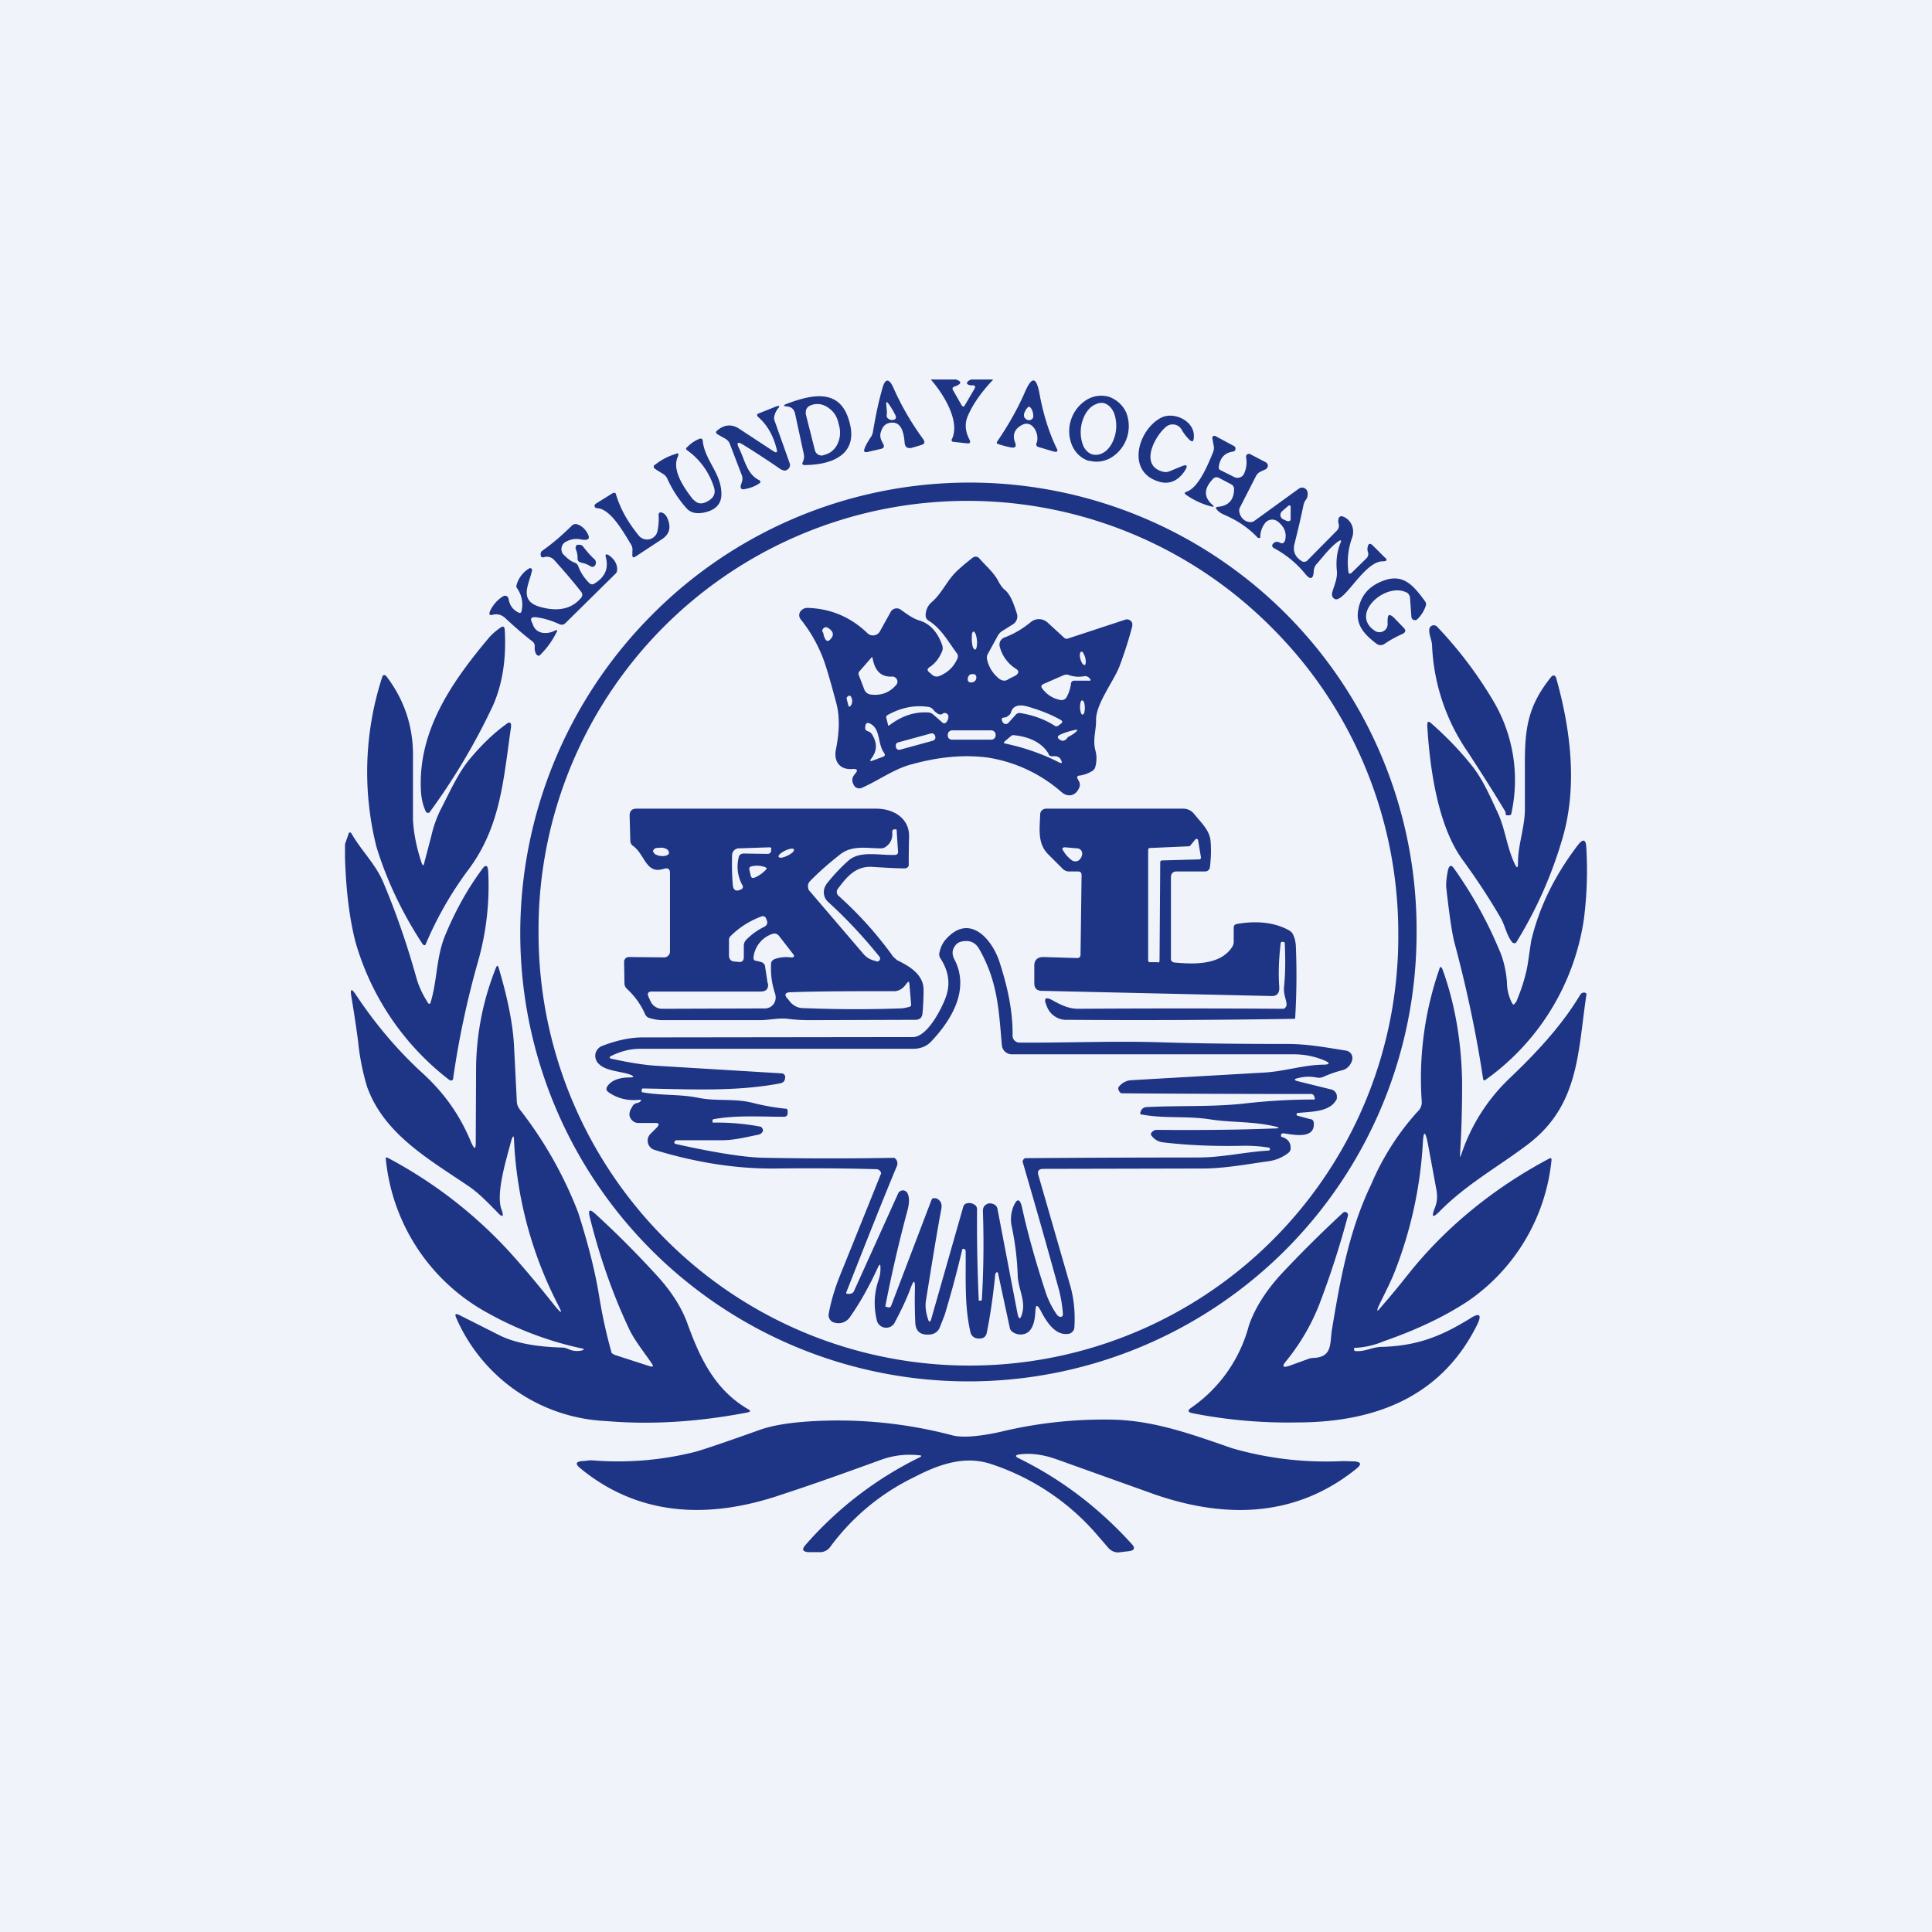
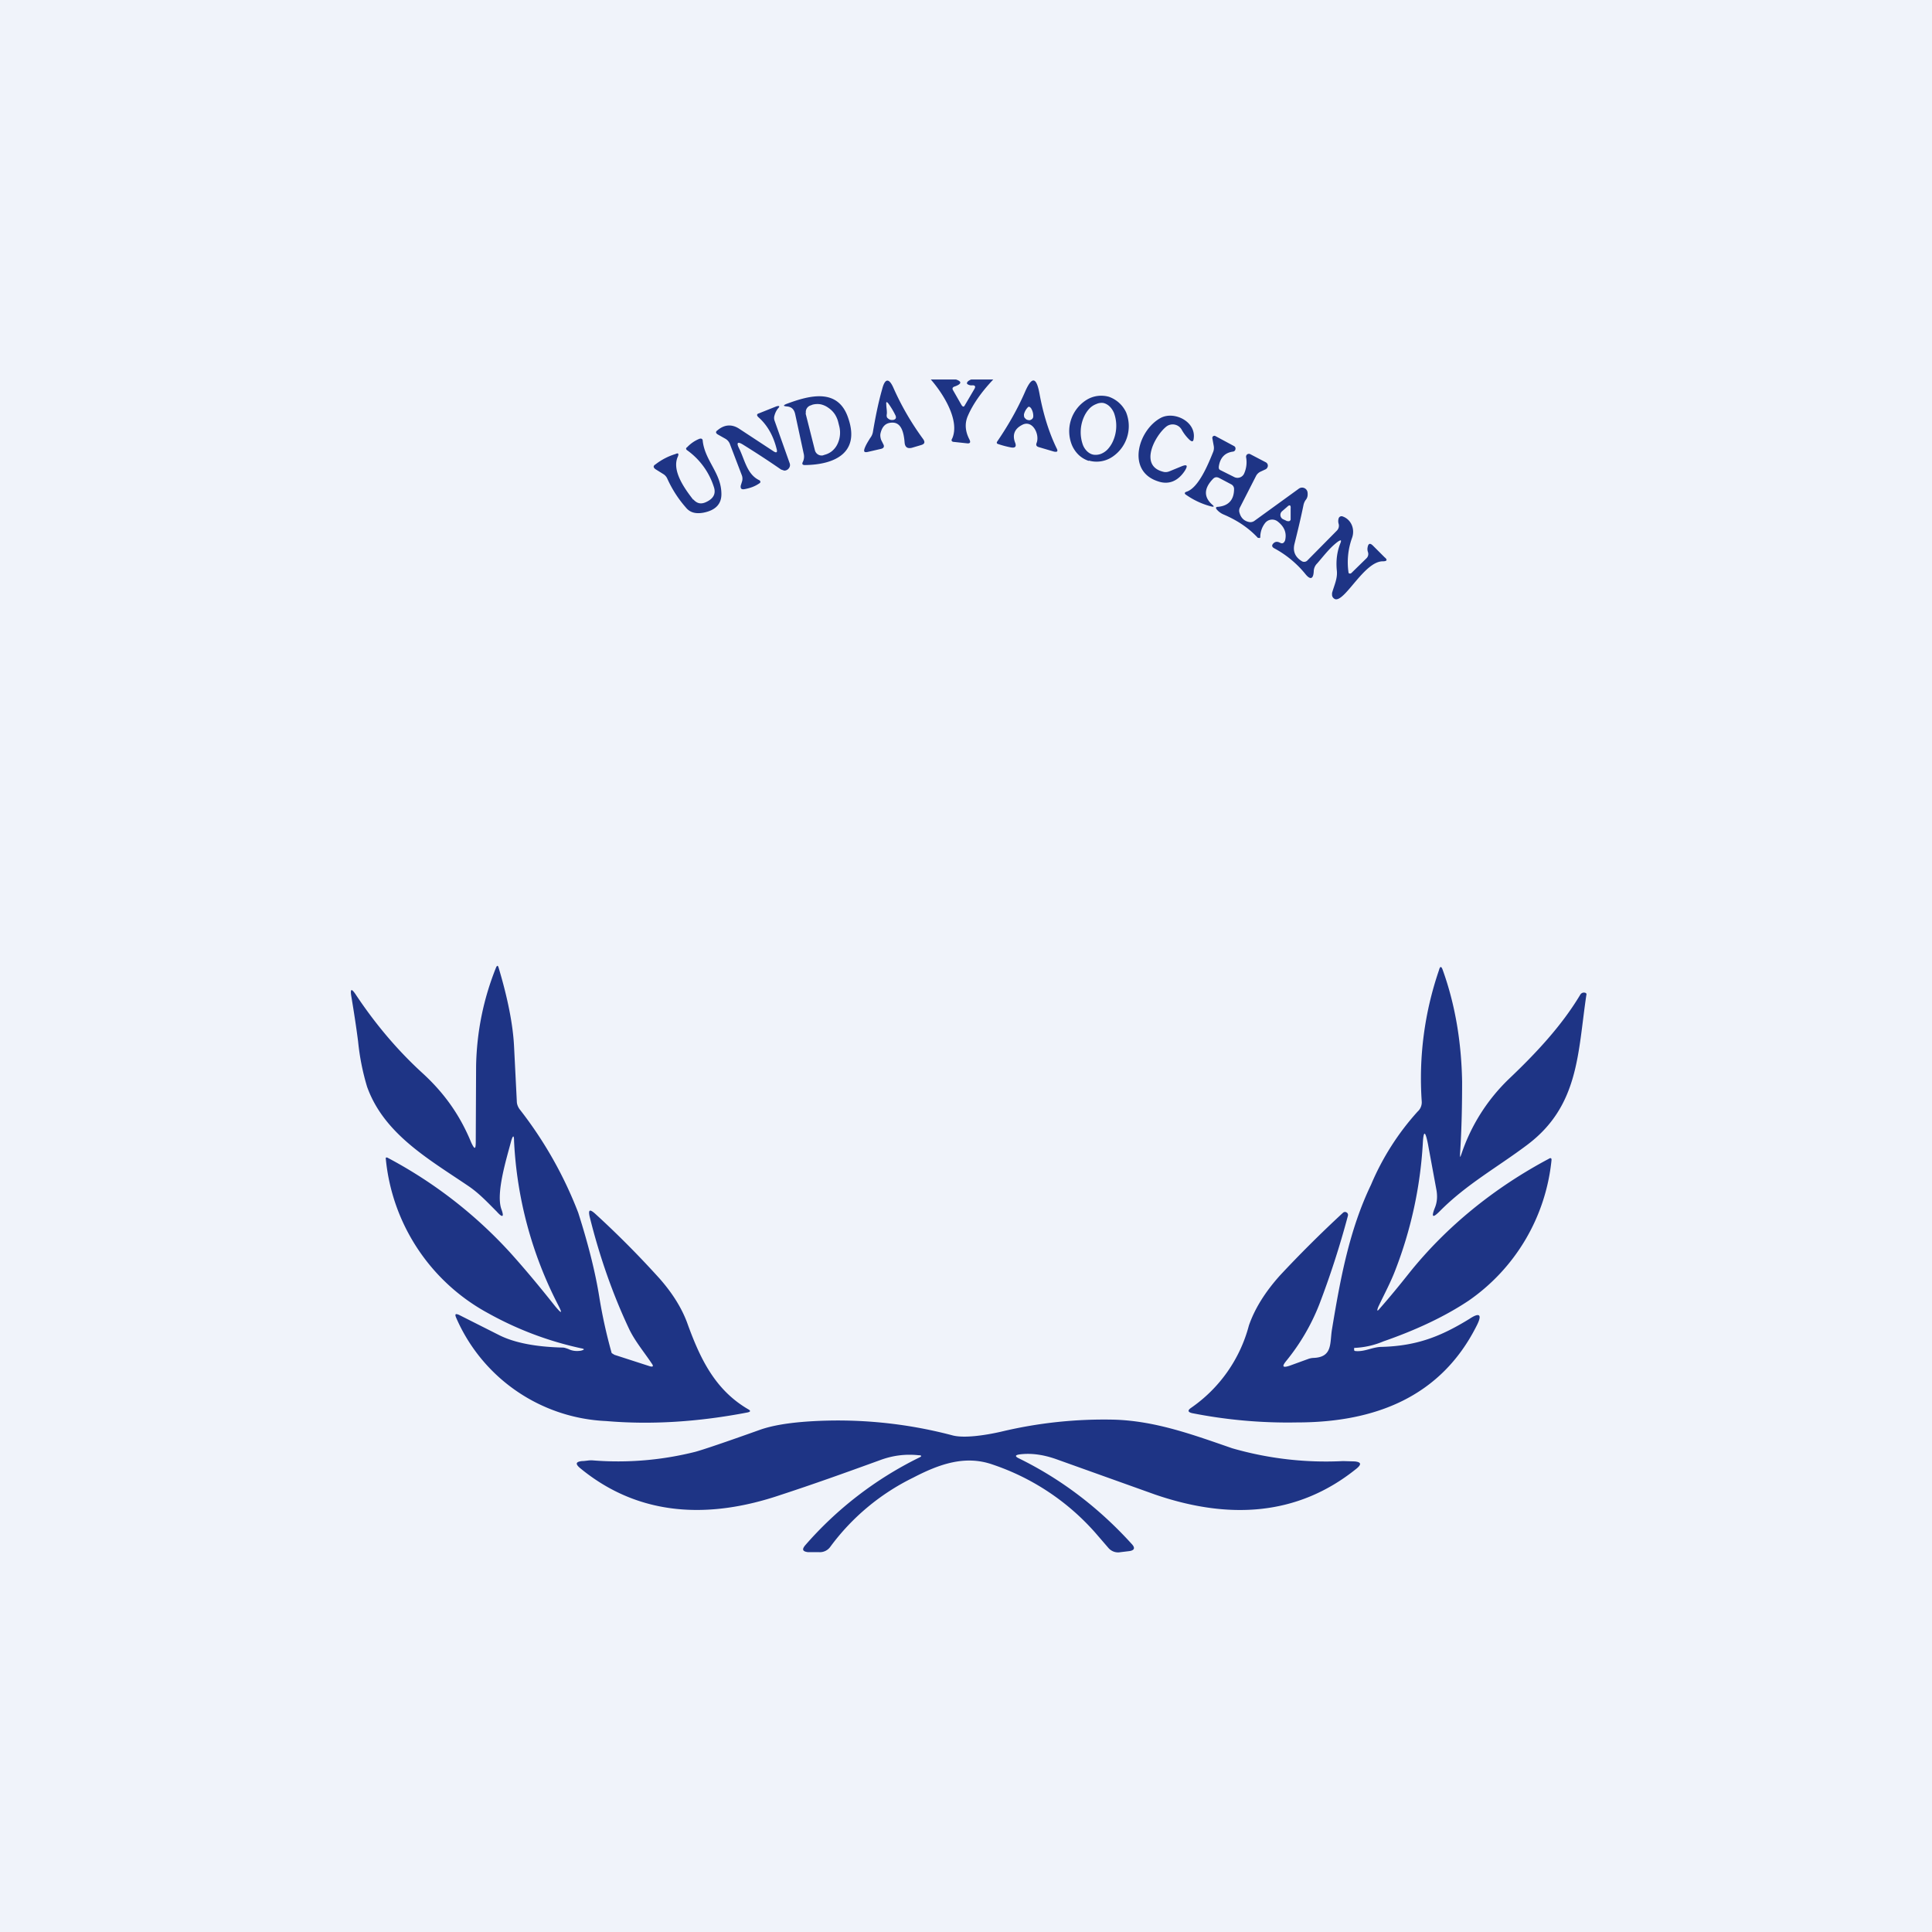
<svg xmlns="http://www.w3.org/2000/svg" width="56" height="56" viewBox="0 0 56 56">
  <path fill="#F0F3FA" d="M0 0h56v56H0z" />
  <path d="M26.98 11h.73c.18.06.16.13-.03.2-.07.02-.09.06-.05.12l.24.42c.04.06.07.06.1 0l.27-.46c.05-.08.02-.12-.07-.11-.03 0-.06 0-.1-.02-.05-.02-.06-.05-.01-.1a.32.32 0 0 1 .09-.05h.64c-.35.37-.59.72-.73 1.04-.1.22-.09.45.04.7.04.08.02.12-.07.11l-.37-.04c-.07 0-.1-.04-.06-.1.23-.52-.26-1.3-.62-1.71ZM25.54 12.75l.06.12c.04.07.02.12-.06.14l-.39.09c-.1.02-.12-.01-.09-.1.04-.11.1-.2.16-.3a.39.39 0 0 0 .08-.17c.07-.41.15-.83.27-1.25.08-.32.2-.33.33-.03.24.54.53 1.03.86 1.48.06.09.04.14-.06.17l-.27.08c-.13.03-.2-.02-.21-.16-.03-.38-.14-.57-.35-.57-.19 0-.3.1-.35.32-.01.06 0 .12.02.18Zm.16-.73c0 .04 0 .08.03.1.05.05.1.06.17.05.07-.02.08-.06.06-.12a2.2 2.2 0 0 0-.2-.34c-.06-.08-.08-.07-.07.02 0 .1.03.2.01.3ZM29.42 12.82c.05.12.01.17-.11.15a2.72 2.72 0 0 1-.38-.1c-.04-.01-.05-.04-.02-.08.34-.5.6-.97.8-1.43.2-.46.33-.44.42.05.11.6.28 1.14.5 1.59.04.08.02.11-.08.09l-.44-.13c-.07-.02-.09-.06-.06-.13.09-.25-.13-.68-.43-.51-.21.11-.28.28-.2.5Zm.45-1c-.03-.04-.06-.04-.09 0a.44.44 0 0 0-.1.19c0 .05 0 .09.04.12.03.04.08.05.13.05.06-.02.1-.05.1-.12a.42.42 0 0 0-.08-.25ZM23.05 12.01c-.03-.14-.1-.22-.25-.23-.1-.01-.1-.03-.01-.07.67-.25 1.51-.48 1.8.42.34 1-.4 1.34-1.26 1.35-.07 0-.09-.03-.06-.09a.35.35 0 0 0 .03-.22l-.25-1.16Zm.3-.03.27 1.07a.2.2 0 0 0 .16.15.2.2 0 0 0 .07 0l.06-.02a.55.55 0 0 0 .2-.1.6.6 0 0 0 .16-.2.76.76 0 0 0 .06-.51l-.03-.12a.76.76 0 0 0-.1-.24.69.69 0 0 0-.19-.19.6.6 0 0 0-.22-.1.55.55 0 0 0-.24.01l-.05.02a.2.2 0 0 0-.14.23ZM31.56 13.36a.78.78 0 0 1-.29-.17.87.87 0 0 1-.2-.29 1.07 1.07 0 0 1 .41-1.3c.2-.13.44-.16.66-.1a.87.87 0 0 1 .5.45 1.07 1.07 0 0 1-.41 1.3.82.82 0 0 1-.67.1Zm.14-.18c.07.01.14 0 .2-.02a.55.55 0 0 0 .2-.13.85.85 0 0 0 .15-.22 1.09 1.09 0 0 0 .04-.84c-.07-.16-.18-.26-.31-.29a.37.37 0 0 0-.2.03.55.55 0 0 0-.2.13.86.86 0 0 0-.15.22 1.09 1.09 0 0 0-.04.84c.06.15.18.26.31.28ZM22.51 13.01c-.1-.4-.28-.7-.53-.92-.05-.05-.05-.09.02-.11l.5-.2c.1-.03.11 0 .05.06a.56.56 0 0 0-.1.2.23.23 0 0 0 0 .15l.44 1.24a.15.15 0 0 1-.03.15.16.16 0 0 1-.13.06l-.09-.03c-.36-.25-.73-.49-1.1-.72-.16-.1-.2-.06-.12.1.17.34.23.76.59.93a.06.06 0 0 1 .03.04.05.05 0 0 1-.03.05c-.13.09-.27.14-.44.17-.08.01-.11-.02-.1-.1l.04-.13a.28.28 0 0 0-.01-.18l-.34-.89a.3.3 0 0 0-.13-.16l-.23-.13c-.06-.04-.06-.08 0-.12.2-.17.42-.18.63-.04l.99.65c.09.06.12.03.09-.07ZM34.26 12.47a.3.3 0 0 0-.46-.1c-.33.27-.8 1.15-.06 1.31.06.01.11 0 .16-.02l.34-.14c.17-.07.2-.03.1.13-.2.3-.47.41-.78.3-.92-.3-.57-1.49.09-1.84.39-.2 1.02.11.95.6-.01.1-.05.1-.12.04a1.26 1.26 0 0 1-.22-.28ZM38.78 15.7c-.23.17-.4.4-.6.63a.33.33 0 0 0-.1.22c-.01.24-.1.27-.25.08a2.98 2.98 0 0 0-.9-.74c-.07-.04-.07-.09-.02-.14.05-.05.11-.06.19-.02.07.04.12.01.15-.07.05-.21-.02-.39-.21-.54a.26.26 0 0 0-.37.04.66.66 0 0 0-.14.4v.02a.04.04 0 0 1-.05.01h-.02c-.27-.29-.6-.51-1-.68a.54.54 0 0 1-.19-.14c-.04-.05-.03-.08.04-.08.3-.03.46-.2.46-.52a.15.15 0 0 0-.08-.13l-.36-.19c-.07-.03-.12-.02-.17.03-.27.28-.27.53-.02.75.06.05.05.07-.03.05a2.24 2.24 0 0 1-.72-.33c-.07-.04-.06-.08.01-.1.35-.12.63-.82.76-1.14a.32.32 0 0 0 .02-.19l-.04-.22a.06.06 0 0 1 .03-.06.06.06 0 0 1 .06 0l.54.29a.08.08 0 0 1 .04.09.08.08 0 0 1-.07.07c-.23.03-.37.17-.41.42-.01.06 0 .1.05.12l.4.2a.21.21 0 0 0 .28-.1.8.8 0 0 0 .06-.47.09.09 0 0 1 .03-.09.09.09 0 0 1 .1 0l.44.23a.11.11 0 0 1 .04.16.11.11 0 0 1-.04.04l-.15.07a.28.28 0 0 0-.13.12l-.47.92a.2.2 0 0 0-.01.16c.04.14.13.23.27.26a.2.2 0 0 0 .17-.04l1.27-.92a.16.16 0 0 1 .26.1c.01.09 0 .16-.06.23a.41.41 0 0 0-.06.15c-.08.39-.17.76-.26 1.12-.05.21.02.38.22.5a.13.13 0 0 0 .16-.03l.85-.86a.2.2 0 0 0 .05-.2.27.27 0 0 1 0-.15.09.09 0 0 1 .05-.06.09.09 0 0 1 .07 0c.25.09.36.37.27.62a2.07 2.07 0 0 0-.1 1.02.06.06 0 0 0 .08 0l.44-.43a.17.17 0 0 0 .04-.18.26.26 0 0 1-.01-.13c.02-.12.07-.14.16-.05l.33.33c.1.08.07.12-.05.12-.53 0-1.08 1.15-1.37 1.1a.14.14 0 0 1-.1-.12v-.06c.06-.22.16-.41.14-.64-.03-.28 0-.55.1-.8.04-.1.02-.11-.07-.05Zm-1.46-.6a.06.06 0 0 0 .06 0 .06.06 0 0 0 .03-.04v-.32c.01-.1-.03-.12-.1-.05l-.15.13a.14.14 0 0 0 .03.23l.13.06ZM20.1 14.48c.1.11.21.14.35.08.23-.1.31-.25.24-.45a2.08 2.08 0 0 0-.76-1.05c-.05-.03-.06-.07-.01-.1a1 1 0 0 1 .35-.24c.06-.02.1 0 .1.07.07.57.53.92.54 1.51.01.3-.16.49-.52.56-.22.04-.39 0-.51-.15-.22-.25-.4-.53-.54-.84a.3.3 0 0 0-.1-.12L19 13.6c-.07-.05-.07-.1 0-.14.18-.14.38-.24.58-.3.08-.04.1-.01.07.07-.19.4.19.93.44 1.25Z" fill="#1E3485" />
-   <path d="M41.06 27.05a12.96 12.96 0 1 1-25.98 0c0-3.45 1.37-6.77 3.81-9.22a12.96 12.96 0 0 1 22.17 9.22Zm-.53 0c0-3.32-1.31-6.5-3.65-8.84a12.43 12.43 0 0 0-21.27 8.84c0 3.32 1.32 6.5 3.65 8.84a12.43 12.43 0 0 0 21.27-8.84ZM18.52 15.53a.31.31 0 0 0 .47 0c.04-.04.06-.1.07-.15.03-.15.04-.3.03-.44 0-.08.03-.1.1-.08.06.02.11.07.14.13.13.27.09.48-.13.63l-.76.5c-.09.06-.12.04-.11-.07v-.07a.3.3 0 0 0-.04-.2c-.2-.32-.58-1.03-.98-1.05a.07.07 0 0 1-.07-.1l.03-.03.48-.3c.06-.03.1-.02.11.05.13.42.35.8.66 1.18ZM15.12 17.7a.82.82 0 0 0-.14-.66.08.08 0 0 1-.01-.07.8.8 0 0 1 .38-.5.05.05 0 0 1 .05.01.05.05 0 0 1 .02.06c-.08.39-.4.87.23 1.05.53.15.93.06 1.2-.27a.13.13 0 0 0 0-.16c-.25-.32-.51-.62-.78-.92a.28.28 0 0 0-.3-.09c-.07.02-.1-.01-.1-.1 0-.03.02-.06.04-.08.34-.24.63-.5.87-.74.05-.04.1-.05.16-.03a.5.5 0 0 1 .23.17c.17.23.12.32-.16.26a.61.61 0 0 0-.4.07.23.23 0 0 0-.13.16.24.24 0 0 0 .04.2c.1.1.2.2.34.25.05.02.08.05.1.1.07.19.18.35.32.49.04.04.1.05.14.02.31-.18.43-.44.34-.77-.02-.08 0-.1.08-.06.15.1.24.23.25.4l-.01.08a.19.19 0 0 1-.05.07l-1.44 1.42a.15.15 0 0 1-.18.03c-.22-.1-.44-.17-.68-.2-.13-.01-.17.04-.11.15l.04.1c.05.11.13.17.25.2.13.02.26 0 .37-.06.07-.03.09-.02.05.05-.11.22-.26.44-.45.63-.06.07-.1.06-.15-.02a.4.4 0 0 1-.03-.2.17.17 0 0 0-.07-.15c-.26-.2-.51-.42-.77-.66-.1-.1-.23-.15-.38-.11-.09.02-.11 0-.08-.1.09-.19.22-.34.39-.44a.1.1 0 0 1 .13.03.1.1 0 0 1 .02.04c.03.19.12.32.28.4.05.03.09.02.1-.05Z" fill="#1E3485" />
-   <path d="M16.84 16.3a.11.11 0 0 1-.07-.03.12.12 0 0 1-.03-.08.6.6 0 0 0-.05-.27.1.1 0 0 1 0-.07.1.1 0 0 1 .04-.06h.07c.04 0 .07.02.1.05.1.13.2.25.32.36a.14.14 0 0 1 .02.2c-.04.04-.09.04-.13.01a.7.7 0 0 0-.27-.1ZM24.78 22.43c.1-.1.07-.15-.07-.14-.37.03-.55-.22-.48-.57.11-.54.11-1 0-1.38-.1-.37-.2-.75-.33-1.14a4.23 4.23 0 0 0-.7-1.26.19.19 0 0 1 .01-.23.25.25 0 0 1 .2-.09c.66.02 1.24.26 1.73.73a.23.23 0 0 0 .37-.06l.3-.54a.2.2 0 0 1 .31-.07c.17.12.31.23.51.3.3.08.54.32.68.72.02.06.02.12 0 .17-.08.2-.2.36-.37.47-.07.05-.07.1 0 .15l.08.07a.2.2 0 0 0 .22.03c.24-.1.41-.27.51-.5a.14.14 0 0 0-.02-.16c-.25-.34-.46-.73-.83-.95a.15.15 0 0 1-.05-.06.15.15 0 0 1-.02-.07c0-.16.06-.3.18-.4.31-.27.44-.64.75-.92.15-.14.3-.26.44-.37a.14.14 0 0 1 .19.03c.2.23.43.41.57.7.05.08.1.16.18.22.17.15.26.45.33.66a.27.27 0 0 1-.1.32l-.32.2a.39.39 0 0 0-.13.14l-.29.53a.22.22 0 0 0-.02.15c.05.23.17.42.36.57.09.06.18.07.27 0l.2-.1c.1-.07.1-.14 0-.2a1.07 1.07 0 0 1-.46-.63.22.22 0 0 1 .13-.27c.27-.1.53-.25.77-.45a.37.37 0 0 1 .48.01l.49.45a.1.1 0 0 0 .1.02l1.67-.55a.16.16 0 0 1 .2.11v.08c-.1.38-.22.76-.37 1.16-.18.46-.7 1.11-.68 1.58 0 .3-.1.55-.02.86a.9.9 0 0 1 0 .47.19.19 0 0 1-.08.12.95.95 0 0 1-.37.14c-.07 0-.1.04-.06.1l.03.06a.2.2 0 0 1 .02.17c-.09.25-.32.32-.52.15a4.23 4.23 0 0 0-2.13-1c-.67-.09-1.4-.03-2.2.19-.52.13-.98.48-1.47.69a.18.18 0 0 1-.23-.1c-.06-.12-.04-.22.04-.3Zm-.91-4.06c0 .06.03.11.06.17.04.05.08.05.13 0 .13-.13.1-.24-.06-.34a.1.1 0 0 0-.12 0c-.05.05-.06.09-.03.12l.02.05Zm4.4.46.02-.02a.2.2 0 0 0 .02-.06l.01-.09a.82.82 0 0 0-.04-.28.2.2 0 0 0-.03-.05c0-.02-.02-.02-.03-.02-.01 0-.02 0-.03.02a.2.2 0 0 0-.02.06v.09a.82.82 0 0 0 .03.28l.03.05.03.02Zm3.17.45.02-.02.01-.05v-.07a.54.54 0 0 0-.07-.21.14.14 0 0 0-.03-.04h-.03l-.02.01-.02.05v.07a.54.54 0 0 0 .07.21l.04.04.03.01Zm-6.18-.22-.35.4a.1.1 0 0 0-.02.1l.16.42a.23.23 0 0 0 .18.15c.3.04.55-.05.74-.27a.14.14 0 0 0 .03-.16.15.15 0 0 0-.14-.09c-.32.02-.5-.16-.57-.54 0-.03-.01-.03-.03-.01Zm2.82.7a.1.1 0 0 0 .04.02h.05l.04-.01c.02 0 .03-.02.05-.03a.15.15 0 0 0 .04-.1.1.1 0 0 0-.03-.08.1.1 0 0 0-.04-.02h-.09a.16.16 0 0 0-.09.13c0 .03 0 .07.03.09Zm3.09-.03h.38c.07.01.08-.02.03-.07a.16.16 0 0 0-.15-.06.87.87 0 0 1-.44-.03.21.21 0 0 0-.16 0l-.57.25c-.08.03-.1.08-.04.15.14.18.31.28.52.32.08.01.14-.02.18-.09.06-.11.1-.23.12-.36 0-.08.05-.12.13-.11Zm-6.63.52.04.16c.02.09.05.1.1.01.03-.07.03-.14-.01-.22-.02-.04-.06-.05-.1-.01a.06.06 0 0 0-.03.06Zm6.84.46c.02 0 .04-.02.05-.06a.6.6 0 0 0-.01-.3.15.15 0 0 0-.03-.04l-.03-.01c-.01 0-.03.02-.04.06a.6.6 0 0 0 .01.3l.02.04c.01.01.02.02.03.01Zm-2.18.06a.3.3 0 0 1-.1.03c-.06 0-.08.04-.05.1 0 .03.03.05.05.07.05.03.1.02.14-.03l.2-.22a.14.14 0 0 1 .14-.05c.37.06.7.18.98.36.04.03.08.03.12 0l.08-.06c.04-.03.04-.07-.01-.1-.28-.16-.61-.29-1-.4-.24-.06-.4 0-.45.19a.19.19 0 0 1-.1.1Zm-2.01-.08a.47.47 0 0 1-.14-.12.22.22 0 0 0-.14-.08c-.4-.06-.8.02-1.19.24-.03.02-.04.05-.03.08l.05.2a.02.02 0 0 0 .01.02.02.02 0 0 0 .02 0c.35-.27.72-.4 1.12-.38.06 0 .11.02.16.06l.25.22c.05.05.1.05.14-.01a.25.25 0 0 0 .05-.13.1.1 0 0 0-.04-.1.1.1 0 0 0-.13 0 .12.12 0 0 1-.13 0Zm-1.9.62c.14.24.13.46-.03.67-.06.08-.04.1.05.06l.3-.11c.04-.02.05-.06.02-.1-.2-.27-.1-.69-.4-.85-.08-.05-.14-.03-.15.08-.01.07 0 .1.06.13.07.02.12.06.15.12Zm3.57-.01a.13.13 0 0 0-.14-.13H27.6a.13.13 0 0 0-.12.08l-.01.05c0 .04.01.08.03.1.03.03.06.04.1.04h1.12a.13.13 0 0 0 .14-.13v-.01Zm2.12.05a.87.87 0 0 0 .2-.13c.07-.06.06-.08-.03-.06-.14.03-.28.07-.41.13-.1.04-.1.1-.02.15.07.05.14.04.2-.03a.19.19 0 0 1 .06-.06Zm-3.88-.03a.1.1 0 0 0-.12-.06l-.95.26a.1.1 0 0 0-.06.05.1.1 0 0 0 0 .07v.03a.1.1 0 0 0 .12.06l.95-.26a.1.1 0 0 0 .07-.12l-.01-.03Zm3.3.54c-.18-.31-.52-.5-1.01-.55a.1.1 0 0 0-.08.02l-.2.17v.01a.03.03 0 0 0 0 .04h.02c.56.12 1.08.3 1.55.54.1.05.12.03.07-.07-.04-.08-.12-.11-.23-.1a.12.12 0 0 1-.13-.06ZM40.76 17.17c-.6-.3-1.66.63-.9 1.12a.24.24 0 0 0 .34-.1.24.24 0 0 0 .02-.12V18c0-.2.05-.22.19-.09l.27.28c.08.08.07.14-.04.19a3.3 3.3 0 0 0-.52.29c-.07.04-.15.04-.22-.01-.3-.23-.59-.5-.54-.92.06-.46.31-.76.77-.92.58-.2.87.2 1.17.6a.15.15 0 0 1 .03.13.96.96 0 0 1-.25.4.1.1 0 0 1-.1.02.1.1 0 0 1-.07-.09l-.04-.55a.2.2 0 0 0-.1-.16ZM43.63 23.52c-.36-.6-.72-1.16-1.07-1.7a5.87 5.87 0 0 1-1.05-3.09c0-.18-.1-.33-.08-.5a.13.13 0 0 1 .09-.1.13.13 0 0 1 .13.03c.62.65 1.15 1.35 1.6 2.1a4.5 4.5 0 0 1 .55 3.35.1.1 0 0 1-.06.02c-.07.01-.1 0-.1-.05a.1.1 0 0 0-.01-.06ZM14.28 20.47a18.62 18.62 0 0 1-1.84 3.09h-.04a.07.07 0 0 1-.06-.04c-.09-.2-.13-.4-.14-.62-.08-1.7.86-3.09 1.96-4.4.1-.12.22-.22.35-.31.08-.05.11-.03.12.06.05.86-.07 1.6-.35 2.22Z" fill="#1E3485" />
-   <path d="m12.3 25 .2-.76c.06-.27.15-.52.26-.75.26-.5.5-1.05.84-1.47.35-.42.7-.76 1.06-1.02.12-.1.17-.06.15.09-.22 1.52-.3 2.89-1.25 4.14a10.38 10.38 0 0 0-1.23 2.16.05.05 0 0 1-.05 0l-.02-.01c-.6-.91-1.05-1.86-1.35-2.84a8.9 8.9 0 0 1 .18-4.95.07.07 0 0 1 .1 0c.53.69.8 1.48.78 2.39v1.78c.02.38.1.8.25 1.25.03.09.06.09.08 0ZM44 25c0-.5.18-.96.2-1.49v-1.3c-.01-1.13.1-1.77.77-2.6a.08.08 0 0 1 .1-.02l.03.04c.42 1.48.63 3.13.2 4.63a12.17 12.17 0 0 1-1.36 3.07.09.09 0 0 1-.08 0 .09.09 0 0 1-.03-.02c-.16-.2-.2-.47-.33-.7-.33-.57-.7-1.13-1.1-1.68-.73-.99-.96-2.69-1.03-3.9 0-.12.03-.14.12-.06.43.38.82.78 1.17 1.22.32.4.52.87.74 1.34.23.48.27 1.01.5 1.5.07.15.1.14.1-.02ZM19.25 25.18c-.53.18-.55-.41-.9-.66a.18.18 0 0 1-.08-.15l-.02-.72c0-.14.06-.21.2-.21h6.95c.49 0 .96.27.95.81a28.21 28.21 0 0 0-.01.84.12.12 0 0 1-.11.08c-.27 0-.57-.02-.9-.04-.52-.05-.78.28-1.05.64a.15.15 0 0 0 .03.2 10.9 10.9 0 0 1 1.58 1.76l.11.1c.35.17.77.41.77.86 0 .22-.01.45-.03.67-.01.14-.08.2-.22.2l-3.05.01c-.2 0-.42-.01-.64-.04-.26-.03-.54.04-.81.04H19.2c-.13 0-.27-.03-.4-.07a.2.2 0 0 1-.1-.1 2.2 2.2 0 0 0-.53-.74.22.22 0 0 1-.07-.16l-.01-.61a.14.14 0 0 1 .15-.15l1 .01a.17.17 0 0 0 .18-.17V25.3c0-.11-.06-.15-.17-.12Zm4.7.45c.2-.25.41-.48.66-.7.34-.28.9-.13 1.33-.15.06 0 .1-.04.09-.1l-.04-.61c0-.03-.02-.04-.04-.03h-.05l-.03.03-.01.03c.02.2-.04.34-.18.44a.23.23 0 0 1-.14.05c-.4 0-.83-.1-1.18.17-.32.25-.62.51-.89.79a.2.2 0 0 0-.05.14c0 .05.01.1.05.14l1.54 1.8c.08.1.17.16.28.2l.14.04a.08.08 0 0 0 .07-.05.08.08 0 0 0 0-.08c-.46-.57-.95-1.1-1.5-1.6a.38.38 0 0 1-.05-.5Zm-2.39-.89.69.01a.1.1 0 0 0 .1-.07v-.05c.02-.05 0-.07-.05-.07l-.89.03a.2.2 0 0 0-.19.19c-.01.34 0 .63.02.86.01.17.1.21.24.14a.08.08 0 0 0 .04-.12 1.1 1.1 0 0 1-.11-.8c.01-.08.07-.12.15-.12Zm-2.17-.02c0-.03-.01-.06-.05-.1a.36.36 0 0 0-.16-.05l-.17.01c-.04.02-.07.05-.08.08 0 .03.02.07.06.1.04.02.1.05.16.05.06.01.12 0 .16-.01.05-.02.08-.04.08-.08Zm3.62-.1s-.01-.02-.03-.02h-.06a.75.75 0 0 0-.31.15c-.04.04-.05.07-.04.09l.03.02h.06a.75.75 0 0 0 .31-.15c.04-.04.05-.07.04-.09Zm-.82.52a.67.67 0 0 0-.4-.03c-.06.01-.08.05-.07.1l.04.17c.01.06.05.08.11.06a.99.99 0 0 0 .33-.23c.03-.03.03-.05-.01-.07Zm-.55 2.09c.14-.14.3-.26.5-.36.1-.05.12-.12.08-.21l-.02-.05a.1.1 0 0 0-.12-.05c-.35.13-.65.32-.9.57a.15.15 0 0 0-.05.12v.46c.01.1.06.15.15.16l.12.01c.1.02.16-.03.16-.14v-.33c0-.07.03-.13.08-.18Zm.62 1.27c.02.16-.05.24-.21.24H18.9c-.11 0-.15.05-.1.16l.06.13a.37.37 0 0 0 .34.21l2.98-.01a.31.31 0 0 0 .3-.27c.01-.05 0-.1-.01-.15a2.28 2.28 0 0 1-.12-.87c0-.07.04-.11.1-.14.14-.05.3-.07.46-.05.11.01.14-.03.06-.12l-.38-.49c-.06-.08-.14-.1-.23-.06a.81.81 0 0 0-.52.67c0 .07.02.1.09.1l.15.04c.06.03.1.08.1.15l.07.46Zm4.02 0c-.1.16-.24.24-.39.23-1.1 0-2.1 0-2.97.03-.17 0-.2.08-.08.2l.07.09c.1.11.23.17.37.17 1 .04 1.93.04 2.79.01.1 0 .2-.02.3-.05a.06.06 0 0 0 .04-.06l-.05-.6c-.01-.08-.04-.08-.08-.01ZM37.12 27.35c-.05.43-.07.85-.04 1.26.01.18-.07.27-.24.26l-6.64-.15c-.14 0-.22-.07-.22-.22v-.51c0-.17.1-.25.26-.25l.98.03c.07 0 .1-.04.1-.1l.03-2.3c0-.08-.04-.11-.1-.11h-.27a.26.26 0 0 1-.18-.08l-.42-.42c-.32-.32-.24-.76-.23-1.16a.17.17 0 0 1 .17-.16h3.96a.4.4 0 0 1 .33.15c.2.25.46.48.48.8.02.25.01.5-.02.75a.14.14 0 0 1-.14.12h-.83c-.1 0-.16.06-.16.17v2.36c0 .07.04.1.11.11.56.05 1.33.08 1.67-.46.03-.05.04-.1.04-.15v-.4c0-.07.04-.1.1-.11.59-.1 1.1-.04 1.51.19.05.03.09.07.11.12.05.1.07.2.08.31a20.69 20.69 0 0 1-.02 2.13 268.45 268.45 0 0 1-6.6.03.6.6 0 0 1-.6-.4c-.1-.23-.04-.28.18-.16.23.13.46.24.73.24a474.14 474.14 0 0 1 5.96 0 .15.15 0 0 0 .08-.1v-.07c-.04-.18-.09-.3-.07-.48.04-.39.04-.8.02-1.24 0-.03-.01-.04-.04-.05h-.05a.05.05 0 0 0-.03.05Zm-3.56.55c.01 0 .03 0 .04-.02a.05.05 0 0 0 .01-.03l.02-2.86a.05.05 0 0 1 .05-.05l1.08-.03a.05.05 0 0 0 .04-.02.05.05 0 0 0 .01-.04l-.08-.48a.05.05 0 0 0-.07-.05l-.02.02-.14.17a.05.05 0 0 1-.04.02l-1.13.05a.05.05 0 0 0-.05.05v3.21a.05.05 0 0 0 .06.05h.22Zm-2.5-2.97a.18.18 0 0 0 .22 0c.08-.08.1-.16.08-.24a.15.15 0 0 0-.14-.1l-.34-.03c-.09 0-.11.03-.06.1.07.12.15.2.24.27Z" fill="#1E3485" />
-   <path d="M10 24.86v-.39l.1-.29c.02-.07.06-.07.1 0 .29.5.7.88.92 1.42.37.88.68 1.78.94 2.71.07.26.18.5.34.75.03.05.06.05.08 0 .2-.66.16-1.3.42-1.94.29-.7.64-1.34 1.07-1.92.1-.15.17-.13.18.05a8 8 0 0 1-.3 2.64 25.64 25.64 0 0 0-.72 3.4.08.08 0 0 1-.07.03l-.04-.02a7.72 7.72 0 0 1-2.72-4.01c-.17-.67-.27-1.47-.3-2.43ZM43.94 29.06c.17-.4.28-.76.34-1.1l.1-.68c.23-.98.68-1.9 1.36-2.79.15-.19.23-.16.24.08.04.67.02 1.36-.07 2.07a6.96 6.96 0 0 1-2.88 4.68L43 31.3l-.01-.02c-.2-1.33-.48-2.64-.83-3.95-.07-.26-.15-.8-.24-1.61-.01-.17.02-.34.05-.5.04-.15.1-.16.18-.04.51.72.95 1.5 1.3 2.34.13.28.21.65.23.96 0 .2.05.4.14.58.04.08.07.07.1 0ZM28.92 36.88h-.04l-.03.04c-.06.61-.14 1.18-.25 1.72-.03.13-.13.18-.3.15a.23.23 0 0 1-.17-.17c-.18-.78-.13-1.56-.14-2.35 0-.04-.02-.06-.05-.07h-.04l-.01.02c-.15.64-.32 1.27-.51 1.9l-.15.38a.33.33 0 0 1-.26.18c-.28.03-.43-.08-.44-.35a13.8 13.8 0 0 1-.01-.99c0-.24-.03-.25-.12-.02-.13.36-.3.7-.48 1.04a.28.28 0 0 1-.5-.07c-.1-.4-.09-.8.05-1.2a1 1 0 0 0 .05-.35c0-.1-.02-.11-.07-.01-.24.52-.5 1-.81 1.44a.4.4 0 0 1-.44.17.22.22 0 0 1-.18-.25c.06-.35.17-.72.32-1.1a1014.46 1014.46 0 0 0 1.2-2.98.14.14 0 0 0-.14-.12c-1-.03-2-.03-2.96-.02-1.18.01-2.36-.2-3.47-.54a.28.28 0 0 1-.12-.46l.2-.2c.07-.09.05-.12-.06-.12h-.49a.24.24 0 0 1-.18-.08c-.1-.1-.1-.23 0-.38.03-.07.08-.11.16-.12l.05-.02c.08-.06.07-.08-.02-.07-.32.03-.61-.04-.87-.22-.07-.05-.08-.11-.03-.18.11-.16.33-.25.65-.25.12 0 .13-.03.01-.08-.27-.1-.7-.1-.91-.31a.32.32 0 0 1-.1-.3.32.32 0 0 1 .21-.23c.4-.15.8-.25 1.24-.24l7.75-.01c.42 0 .84-.83.96-1.17.13-.37.08-.74-.16-1.11a.21.21 0 0 1-.03-.17c.04-.17.1-.3.22-.42.66-.7 1.29.02 1.51.66.26.79.4 1.5.39 2.17a.2.2 0 0 0 .2.2c1.34.01 2.7-.05 4.04-.01 1.27.04 2.52.05 3.74.05.56 0 1.1.1 1.67.19a.22.22 0 0 1 .2.22c0 .07-.03.14-.09.22a.37.37 0 0 1-.2.13c-.2.05-.39.12-.57.2a.33.33 0 0 1-.19.01 1.2 1.2 0 0 0-.53.02c-.12.03-.12.06 0 .09l.97.24a.21.21 0 0 1 .16.22c0 .04 0 .07-.03.1-.2.34-.75.32-1.1.36-.02 0-.03.01-.04.04v.02l.03.02.37.1c.06 0 .1.05.1.11.04.48-.59.34-.87.3-.03 0-.06 0-.08.04v.04l.01.02c.18.05.27.16.27.32 0 .07-.02.11-.07.15-.17.13-.36.21-.58.24-.65.09-1.33.22-1.99.21l-4.53.01c-.13 0-.18.06-.14.19l.92 3.19c.11.39.15.8.12 1.23a.2.2 0 0 1-.16.17c-.4.07-.66-.37-.82-.68-.1-.18-.14-.17-.15.04-.01.22-.06.56-.3.64a.4.4 0 0 1-.37-.06.18.18 0 0 1-.07-.11l-.34-1.58-.01-.03Zm4.51-4.1a.15.15 0 0 1 .09-.03c1.26.01 2.39 0 3.39-.04.2 0 .2-.03 0-.07-.62-.14-1.26-.1-1.87-.2-.68-.1-1.3-.01-1.97-.14a.03.03 0 0 1-.02-.04l.02-.06a.18.18 0 0 1 .16-.11c.95-.05 1.85 0 2.81-.1a17.57 17.57 0 0 1 2.06-.12.05.05 0 0 0 .01-.04l-.02-.06a.09.09 0 0 0-.08-.06 743.6 743.6 0 0 1-5.5-.02.13.13 0 0 1-.05-.03c-.05-.07-.06-.13-.03-.16.1-.12.22-.18.36-.19l3.83-.22c.6-.03 1.14-.22 1.73-.23.2 0 .22-.05.02-.13a2.26 2.26 0 0 0-.87-.17h-8.17a.29.29 0 0 1-.29-.26c-.09-1.03-.12-1.84-.65-2.78-.11-.2-.28-.28-.51-.23a.3.3 0 0 0-.16.08c-.12.13-.14.27-.06.43.46.87-.07 1.76-.68 2.4-.13.13-.3.2-.52.2h-7.91c-.28 0-.55.07-.82.2-.08.04-.08.07 0 .09.42.09.84.17 1.27.2l3.63.22c.1 0 .15.06.12.17-.01.07-.06.1-.13.12-1.3.25-2.66.17-3.97.15-.03 0-.04 0-.05.03v.05c0 .02 0 .03.02.03.55.1 1.07.05 1.62.16.54.11 1.05.01 1.59.15a6.46 6.46 0 0 0 .98.17l.02.05v.07c0 .08-.04.11-.12.11-.64 0-1.39-.05-2.02.07-.03 0-.04.03-.04.05l.01.05a6.76 6.76 0 0 1 1.4.12l.04.05c.02.04.02.07 0 .1a.18.18 0 0 1-.12.08c-.35.07-.7.16-1.05.16h-1.3a.07.07 0 0 0-.07.03c-.03.04-.01.07.03.08 1.17.26 2.05.4 2.64.4a100.73 100.73 0 0 0 3.69 0 .19.19 0 0 1 .08.23c-.5 1.2-.98 2.43-1.47 3.67-.01.04.02.05.11.04a.13.13 0 0 0 .11-.07l1.28-2.83a.15.15 0 0 1 .28 0c.05.11.05.26 0 .46a40.16 40.16 0 0 0-.65 2.81l.07.02c.05.02.08 0 .1-.04L27 34.78a.07.07 0 0 1 .06-.05c.05 0 .1 0 .14.04.08.06.1.14.09.24-.16.86-.3 1.75-.45 2.68-.03.18 0 .36.06.55.03.09.06.09.09 0l.93-3.26a.14.14 0 0 1 .1-.1c.08-.02.15-.01.23.04a.15.15 0 0 1 .07.13 49.33 49.33 0 0 0 .05 2.65h.05c.03 0 .04-.01.04-.04.05-.83.06-1.69.03-2.55 0-.06.01-.12.05-.16.07-.07.15-.09.25-.05a.18.18 0 0 1 .12.13l.58 3.03c.04.2.09.2.14 0 .1-.35-.11-.7-.13-1.06a8.2 8.2 0 0 0-.17-1.43.98.98 0 0 1 .05-.61c.1-.23.18-.22.24.02.17.78.4 1.59.67 2.42.08.26.2.5.34.7.03.04.07.07.11.07a.07.07 0 0 0 .05-.02.06.06 0 0 0 .02-.05 3.8 3.8 0 0 0-.12-.73 230.88 230.88 0 0 0-1.05-3.7.14.14 0 0 1 .07-.1 727.27 727.27 0 0 1 5.03-.02c.69 0 1.35-.16 2.03-.2.02 0 .03-.01.04-.03v-.03a.07.07 0 0 0-.06-.03c-.25-.04-.49-.05-.7-.05-.81.02-1.6-.01-2.35-.1a.47.47 0 0 1-.32-.19c-.04-.04-.02-.09.05-.14Z" fill="#1E3485" />
  <path d="M14.82 33.06c-.13.5-.45 1.51-.29 1.98.09.24.04.27-.13.08-.26-.26-.51-.53-.82-.74-1.15-.78-2.45-1.51-2.94-2.88a6.9 6.9 0 0 1-.26-1.31c-.06-.47-.13-.91-.2-1.33-.03-.2.01-.21.12-.05.57.86 1.21 1.62 1.93 2.28.66.6 1.11 1.25 1.43 2.03.1.21.13.2.13-.03l.01-2.2c.02-.98.21-1.93.58-2.85.03-.06.05-.06.07 0 .27.9.42 1.67.45 2.29l.08 1.59c0 .08.03.16.08.23a11.67 11.67 0 0 1 1.7 3c.3.94.5 1.75.61 2.44a14.54 14.54 0 0 0 .36 1.63l.08.05 1.02.33c.1.03.12 0 .06-.08-.22-.33-.49-.65-.66-1.01-.47-1-.85-2.08-1.14-3.25-.04-.19 0-.22.15-.09.68.62 1.3 1.25 1.87 1.88.38.43.64.85.8 1.27.37 1.03.8 1.96 1.78 2.53.07.04.07.07-.02.09-1.45.28-2.82.36-4.1.25a4.98 4.98 0 0 1-4.35-3c-.04-.1-.02-.12.08-.08l1.19.6c.43.21 1.03.33 1.82.35.05 0 .1.02.16.04.12.06.24.07.37.05.11-.03.11-.05 0-.07a9.77 9.77 0 0 1-2.68-1.01 5.71 5.71 0 0 1-2.98-4.51l.02-.01h.02a13.1 13.1 0 0 1 3.57 2.76c.45.5.88 1.02 1.3 1.55.2.24.22.22.08-.05a11.56 11.56 0 0 1-1.27-4.74c0-.17-.03-.17-.08-.01ZM40 37.92c.29-.33.56-.66.83-1 1.1-1.38 2.5-2.5 4.06-3.33.06-.04.09-.02.08.05a5.64 5.64 0 0 1-2.4 4.06c-.69.46-1.52.85-2.47 1.18a2.42 2.42 0 0 1-.85.19v.05c0 .02 0 .03.03.04.28.03.5-.12.78-.12 1.01-.03 1.7-.3 2.53-.81.3-.2.38-.13.21.2-1.03 2.05-2.93 2.8-5.21 2.8-1.06.02-2.08-.08-3.04-.27-.12-.03-.13-.08-.03-.15a4.2 4.2 0 0 0 1.68-2.39c.17-.49.47-.97.9-1.45.56-.6 1.17-1.21 1.83-1.82a.09.09 0 0 1 .07-.02.1.1 0 0 1 .06.04.09.09 0 0 1 .01.07c-.24.9-.52 1.76-.83 2.57a6.13 6.13 0 0 1-.96 1.64c-.13.16-.1.2.09.14l.55-.2a.5.5 0 0 1 .15-.03c.57-.02.47-.44.54-.84.24-1.45.5-2.87 1.13-4.18a7.5 7.5 0 0 1 1.35-2.12.36.36 0 0 0 .12-.29 9.66 9.66 0 0 1 .5-3.81c.03-.12.07-.12.11 0 .36 1 .54 2.09.56 3.23 0 .63-.01 1.33-.06 2.1 0 .11 0 .11.04 0a5.4 5.4 0 0 1 1.37-2.17c.79-.75 1.53-1.54 2.07-2.44a.13.13 0 0 1 .1-.07c.06 0 .1.02.08.08-.25 1.68-.21 3.21-1.72 4.34-.85.64-1.76 1.14-2.53 1.92-.2.2-.25.18-.14-.1.07-.17.08-.35.04-.55l-.24-1.3c-.08-.4-.13-.4-.15 0a12.08 12.08 0 0 1-.79 3.64c-.14.37-.33.72-.5 1.08-.05.13-.03.14.05.04ZM29.53 42.16c-.1.02-.11.05-.02.1 1.23.6 2.33 1.43 3.3 2.5.1.11.07.18-.08.2l-.25.03a.37.37 0 0 1-.35-.12l-.38-.44a6.9 6.9 0 0 0-2.98-1.98c-.8-.28-1.55-.01-2.3.38a6.56 6.56 0 0 0-2.4 2 .37.37 0 0 1-.33.16h-.32c-.16-.02-.18-.08-.08-.2a10.54 10.54 0 0 1 3.3-2.54c.09-.04.08-.07-.02-.07-.39-.04-.76.01-1.13.15-.99.36-1.94.7-2.86 1-2.06.7-4.1.64-5.82-.78-.14-.12-.12-.18.06-.2.1 0 .21-.03.31-.02a9.17 9.17 0 0 0 2.98-.25c.25-.07.87-.28 1.85-.63.36-.13.84-.21 1.45-.25a13 13 0 0 1 4.13.4c.34.1.98 0 1.42-.1a12.8 12.8 0 0 1 3.3-.35c1.2.04 2.28.44 3.41.83a9.8 9.8 0 0 0 3.21.37l.34.01c.18.02.2.08.06.2-1.75 1.42-3.78 1.47-5.85.76l-2.85-1.02c-.39-.14-.76-.19-1.1-.14Z" fill="#1E3485" />
</svg>